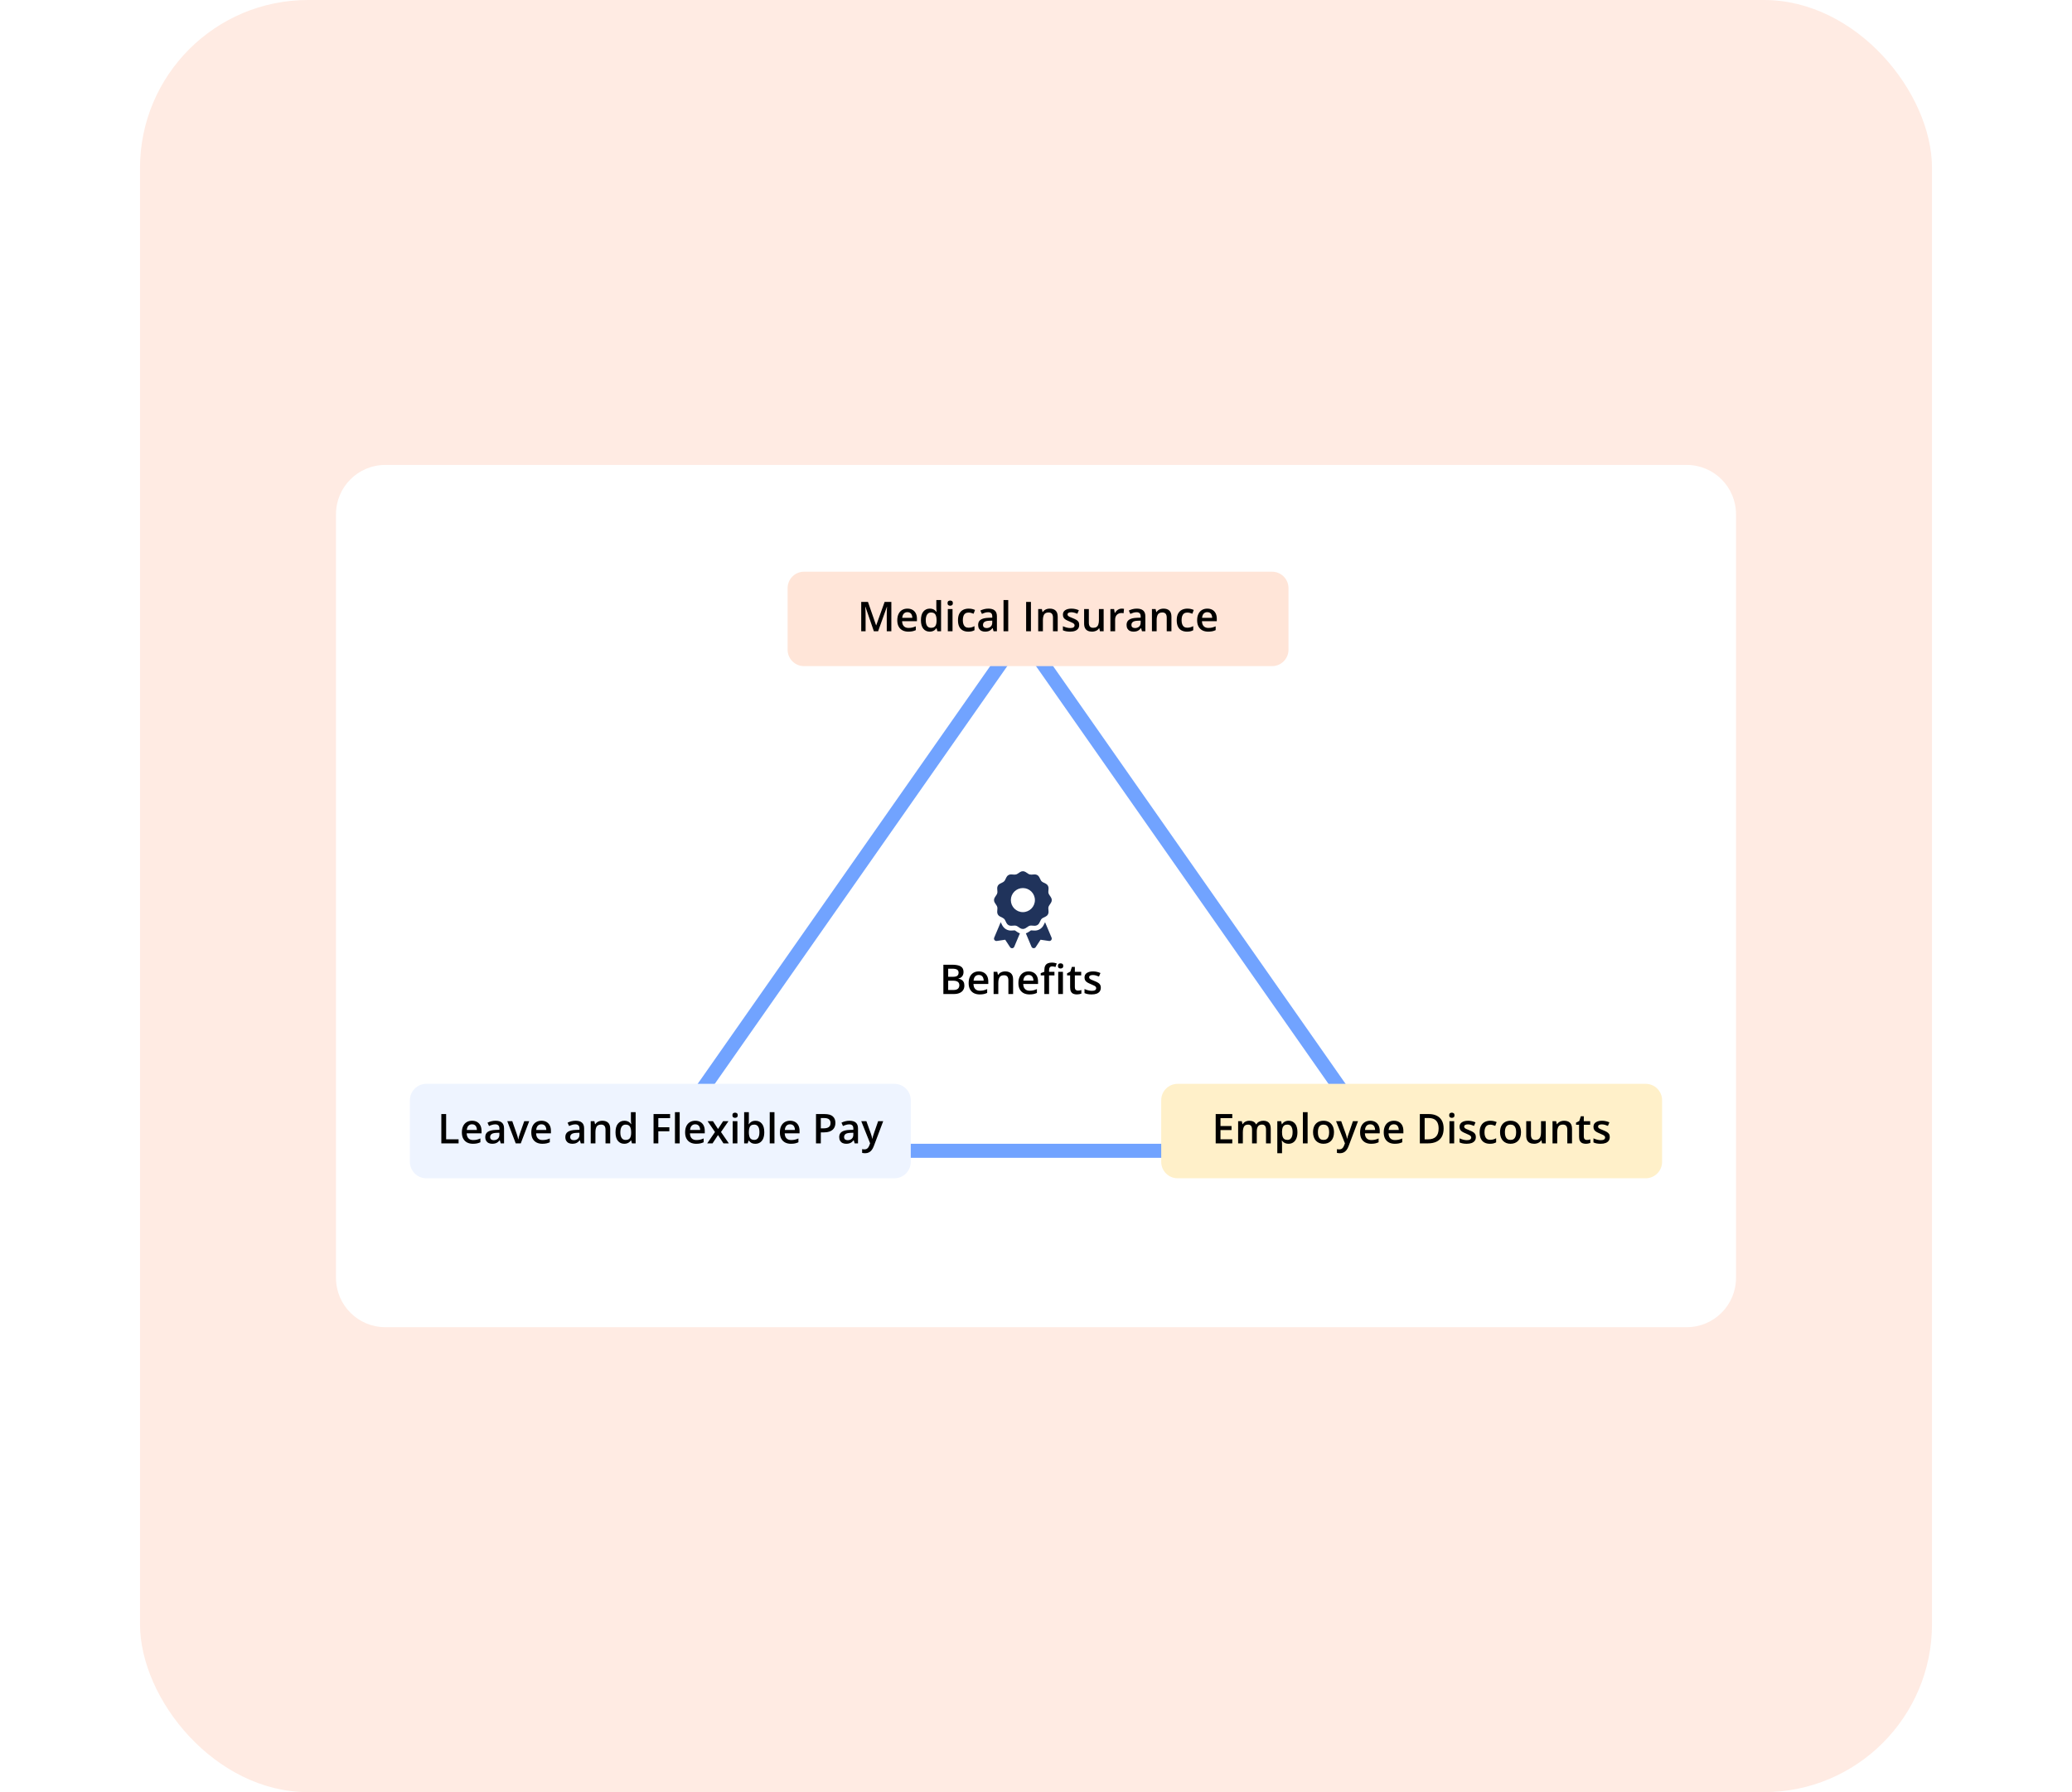
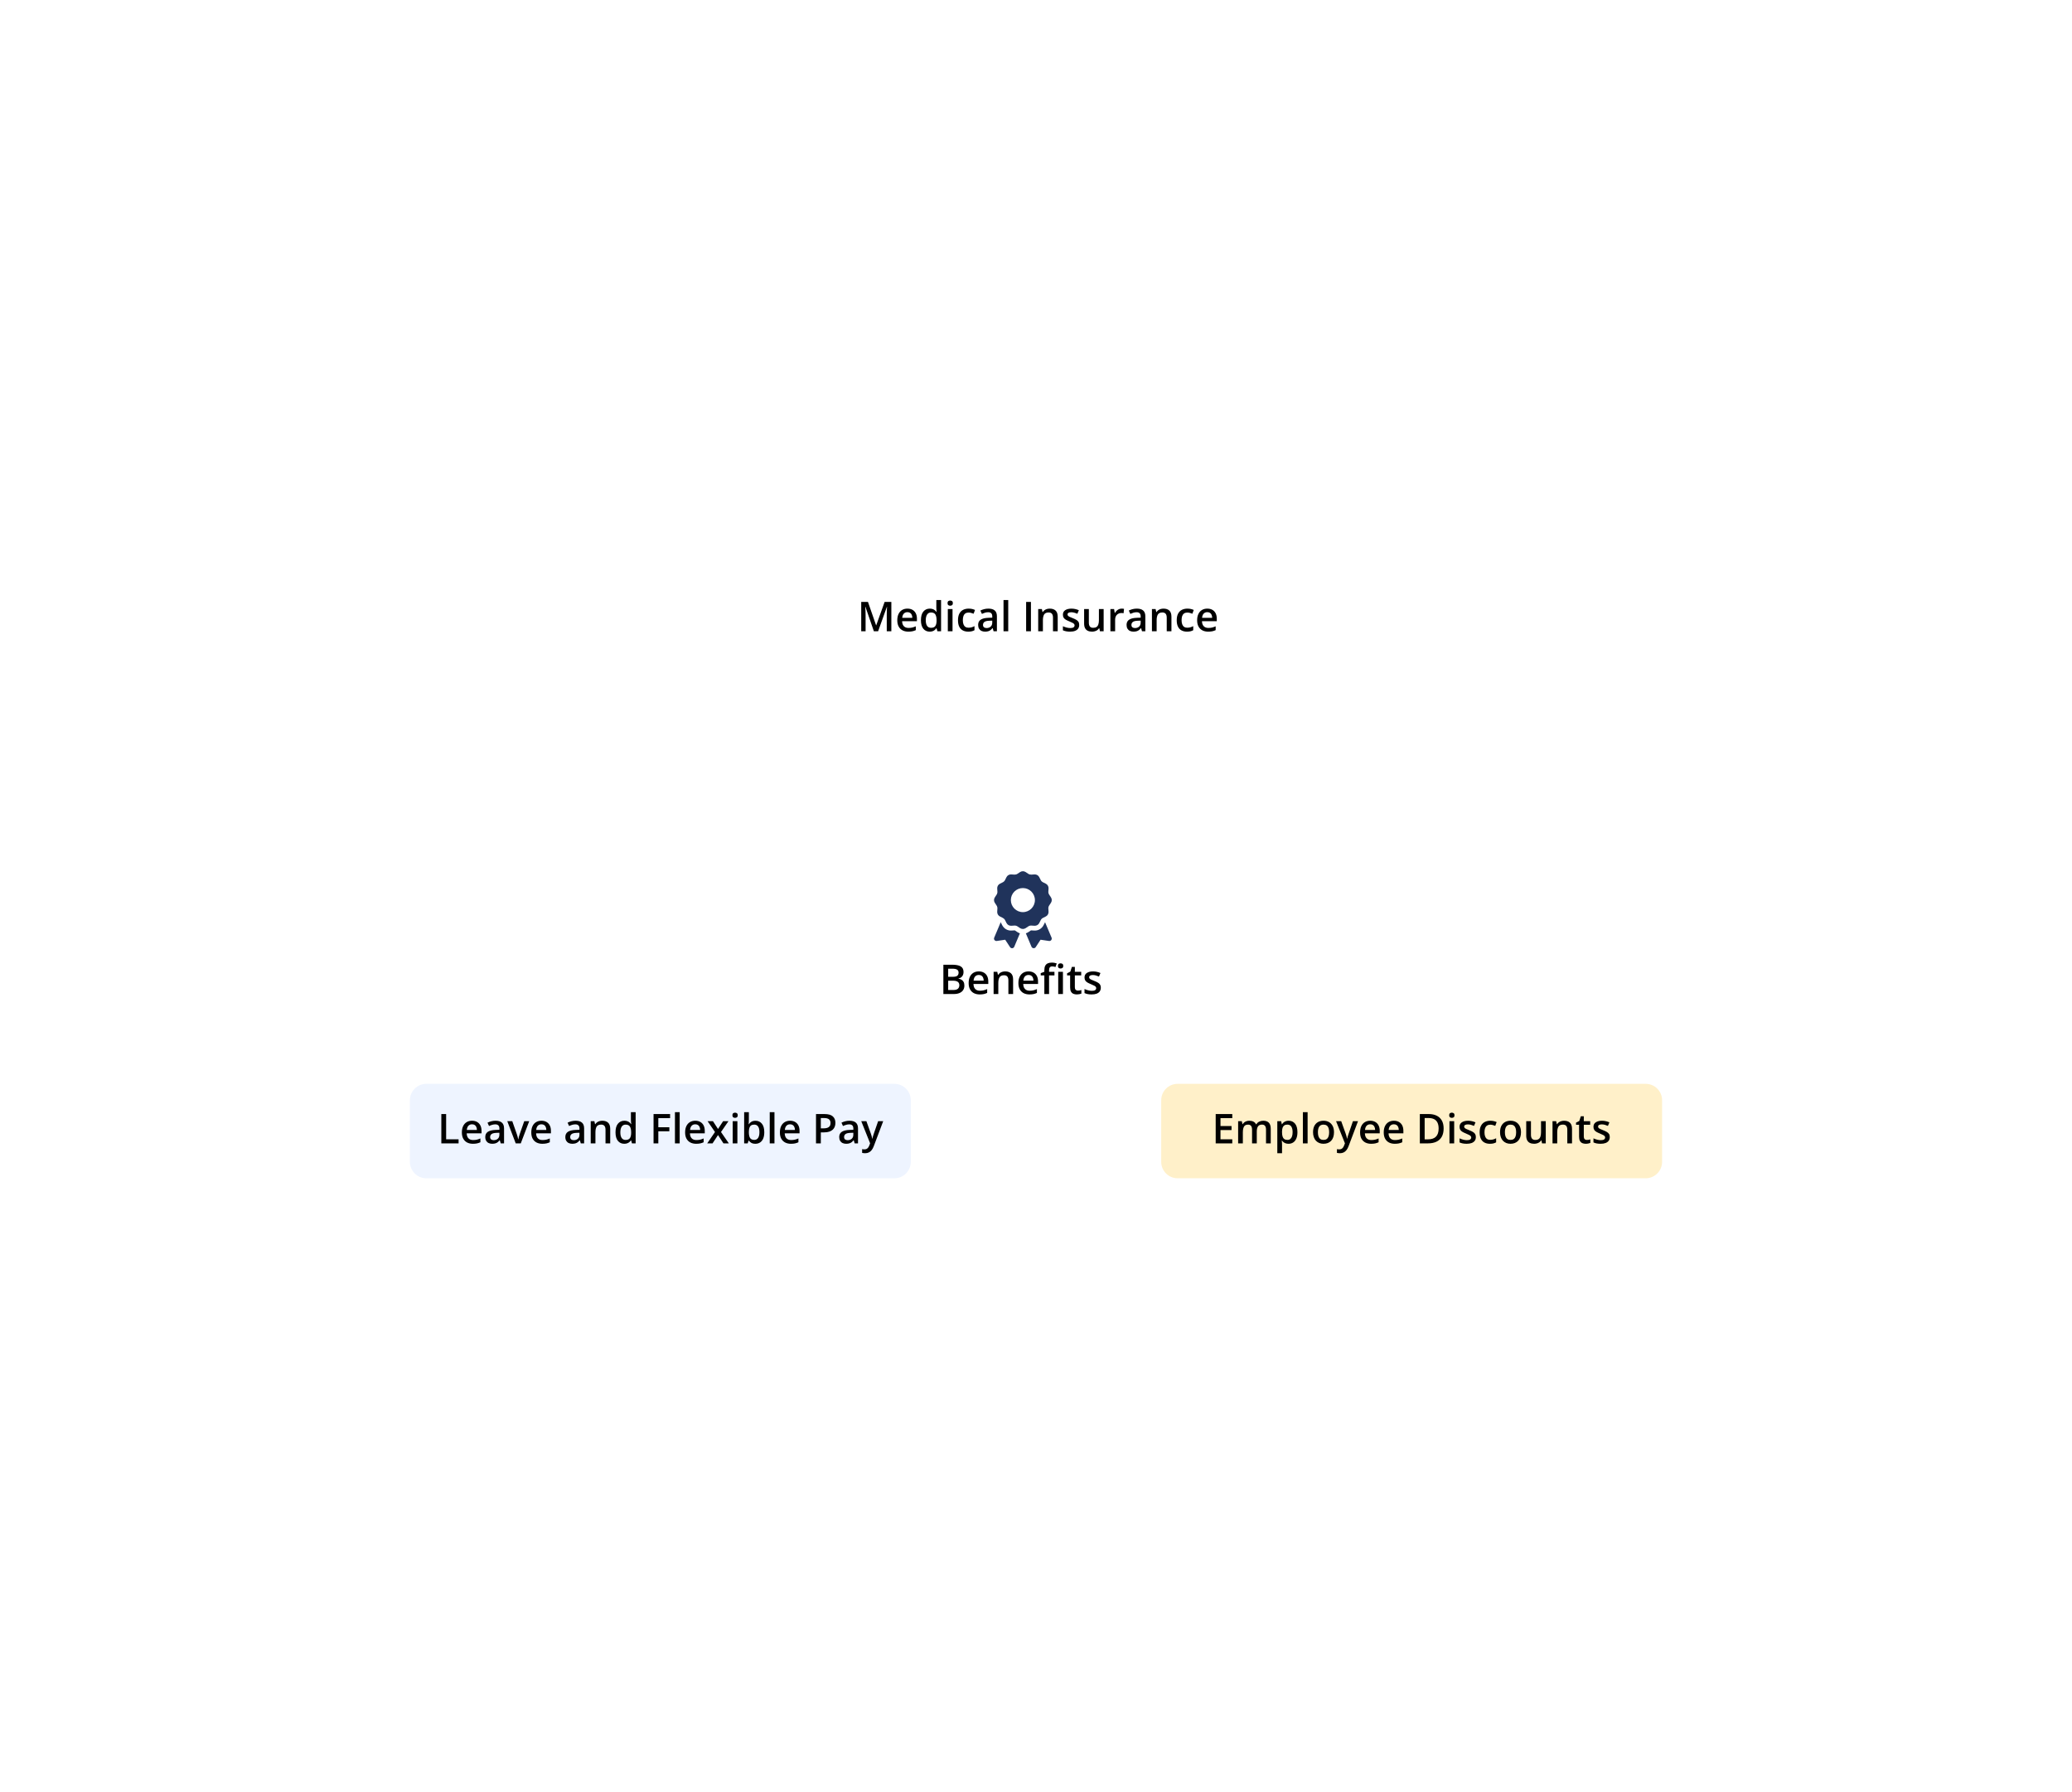
<svg xmlns="http://www.w3.org/2000/svg" width="148" height="128" viewBox="0 0 148 128" fill="none">
-   <rect x="10" width="128" height="128" rx="12" fill="#FFEBE3" />
  <g clip-path="url(#clip0_351_34792)" filter="url(#filter0_d_351_34792)">
    <path d="M120.481 33.208H27.519C25.576 33.208 24 34.783 24 36.727V91.272C24 93.216 25.576 94.792 27.519 94.792H120.481C122.424 94.792 124 93.216 124 91.272V36.727C124 34.783 122.424 33.208 120.481 33.208Z" fill="white" />
    <path d="M67.384 68.903H68.006C68.276 68.903 68.48 68.942 68.618 69.02C68.755 69.099 68.824 69.234 68.824 69.425C68.824 69.506 68.81 69.578 68.781 69.643C68.753 69.707 68.713 69.76 68.659 69.802C68.606 69.843 68.54 69.871 68.462 69.885V69.899C68.543 69.914 68.615 69.939 68.678 69.975C68.742 70.012 68.792 70.064 68.828 70.131C68.865 70.199 68.884 70.287 68.884 70.395C68.884 70.523 68.854 70.632 68.792 70.721C68.732 70.811 68.646 70.879 68.533 70.926C68.422 70.973 68.289 70.996 68.135 70.996H67.384V68.903ZM67.727 69.766H68.056C68.212 69.766 68.32 69.741 68.38 69.69C68.44 69.64 68.47 69.566 68.47 69.469C68.47 69.369 68.434 69.298 68.363 69.254C68.292 69.21 68.18 69.188 68.025 69.188H67.727V69.766ZM67.727 70.044V70.709H68.089C68.25 70.709 68.362 70.677 68.427 70.615C68.492 70.553 68.525 70.469 68.525 70.363C68.525 70.299 68.51 70.242 68.48 70.194C68.452 70.147 68.404 70.11 68.338 70.084C68.273 70.057 68.184 70.044 68.072 70.044H67.727ZM69.913 69.381C70.055 69.381 70.176 69.41 70.277 69.469C70.379 69.527 70.456 69.609 70.511 69.716C70.565 69.823 70.592 69.951 70.592 70.1V70.28H69.534C69.538 70.434 69.579 70.552 69.657 70.635C69.737 70.718 69.847 70.76 69.989 70.76C70.091 70.76 70.181 70.75 70.262 70.731C70.343 70.711 70.426 70.682 70.512 70.644V70.918C70.433 70.955 70.352 70.982 70.27 70.999C70.188 71.016 70.09 71.025 69.975 71.025C69.82 71.025 69.683 70.995 69.564 70.935C69.447 70.874 69.355 70.783 69.288 70.663C69.222 70.543 69.189 70.393 69.189 70.215C69.189 70.037 69.219 69.886 69.279 69.762C69.339 69.638 69.424 69.543 69.533 69.478C69.642 69.413 69.769 69.381 69.913 69.381ZM69.913 69.635C69.808 69.635 69.722 69.669 69.656 69.738C69.591 69.806 69.553 69.907 69.541 70.04H70.263C70.262 69.961 70.249 69.89 70.223 69.829C70.198 69.768 70.16 69.721 70.108 69.686C70.058 69.652 69.993 69.635 69.913 69.635ZM71.798 69.381C71.977 69.381 72.115 69.427 72.215 69.52C72.315 69.612 72.365 69.759 72.365 69.962V70.996H72.028V70.025C72.028 69.902 72.003 69.81 71.953 69.749C71.902 69.687 71.824 69.656 71.718 69.656C71.564 69.656 71.457 69.703 71.397 69.798C71.338 69.892 71.308 70.029 71.308 70.209V70.996H70.972V69.411H71.234L71.281 69.626H71.3C71.334 69.571 71.376 69.525 71.427 69.49C71.479 69.454 71.536 69.426 71.599 69.409C71.663 69.39 71.729 69.381 71.798 69.381ZM73.468 69.381C73.609 69.381 73.73 69.41 73.831 69.469C73.933 69.527 74.01 69.609 74.065 69.716C74.119 69.823 74.146 69.951 74.146 70.1V70.28H73.088C73.092 70.434 73.133 70.552 73.211 70.635C73.291 70.718 73.401 70.76 73.543 70.76C73.645 70.76 73.736 70.75 73.816 70.731C73.897 70.711 73.98 70.682 74.066 70.644V70.918C73.987 70.955 73.906 70.982 73.824 70.999C73.742 71.016 73.644 71.025 73.529 71.025C73.374 71.025 73.237 70.995 73.118 70.935C73.001 70.874 72.909 70.783 72.842 70.663C72.776 70.543 72.743 70.393 72.743 70.215C72.743 70.037 72.773 69.886 72.833 69.762C72.894 69.638 72.978 69.543 73.087 69.478C73.196 69.413 73.323 69.381 73.468 69.381ZM73.468 69.635C73.362 69.635 73.276 69.669 73.21 69.738C73.145 69.806 73.107 69.907 73.095 70.04H73.817C73.816 69.961 73.803 69.89 73.777 69.829C73.752 69.768 73.714 69.721 73.662 69.686C73.612 69.652 73.547 69.635 73.468 69.635ZM75.318 69.667H74.933V70.996H74.596V69.667H74.337V69.506L74.596 69.407V69.297C74.596 69.162 74.617 69.055 74.659 68.976C74.702 68.897 74.763 68.84 74.842 68.805C74.923 68.77 75.018 68.752 75.129 68.752C75.201 68.752 75.267 68.759 75.328 68.771C75.388 68.783 75.438 68.796 75.48 68.811L75.392 69.066C75.359 69.056 75.323 69.046 75.283 69.037C75.243 69.028 75.2 69.023 75.154 69.023C75.078 69.023 75.022 69.047 74.985 69.095C74.95 69.142 74.933 69.212 74.933 69.304V69.411H75.318V69.667ZM75.924 69.411V70.996H75.587V69.411H75.924ZM75.757 68.804C75.809 68.804 75.853 68.818 75.89 68.846C75.928 68.873 75.948 68.921 75.948 68.989C75.948 69.056 75.928 69.103 75.89 69.132C75.853 69.16 75.809 69.174 75.757 69.174C75.704 69.174 75.658 69.16 75.621 69.132C75.585 69.103 75.567 69.056 75.567 68.989C75.567 68.921 75.585 68.873 75.621 68.846C75.658 68.818 75.704 68.804 75.757 68.804ZM76.994 70.753C77.038 70.753 77.082 70.749 77.125 70.741C77.168 70.733 77.207 70.723 77.242 70.711V70.966C77.205 70.982 77.157 70.996 77.097 71.008C77.038 71.019 76.977 71.025 76.913 71.025C76.823 71.025 76.743 71.01 76.671 70.981C76.599 70.95 76.543 70.898 76.5 70.825C76.458 70.751 76.438 70.649 76.438 70.52V69.667H76.221V69.517L76.453 69.398L76.563 69.059H76.775V69.411H77.229V69.667H76.775V70.515C76.775 70.595 76.795 70.655 76.835 70.694C76.876 70.733 76.928 70.753 76.994 70.753ZM78.63 70.544C78.63 70.648 78.604 70.736 78.554 70.807C78.503 70.879 78.429 70.933 78.332 70.971C78.236 71.007 78.117 71.025 77.977 71.025C77.866 71.025 77.77 71.017 77.69 71.001C77.611 70.985 77.536 70.962 77.465 70.929V70.638C77.541 70.674 77.626 70.704 77.719 70.73C77.814 70.756 77.903 70.769 77.987 70.769C78.097 70.769 78.177 70.752 78.226 70.717C78.275 70.682 78.299 70.635 78.299 70.577C78.299 70.543 78.289 70.512 78.269 70.485C78.25 70.457 78.213 70.429 78.16 70.4C78.108 70.371 78.03 70.336 77.928 70.295C77.828 70.254 77.743 70.215 77.674 70.174C77.606 70.134 77.554 70.086 77.519 70.03C77.483 69.972 77.465 69.899 77.465 69.811C77.465 69.67 77.521 69.564 77.632 69.491C77.743 69.418 77.891 69.381 78.074 69.381C78.172 69.381 78.263 69.391 78.349 69.411C78.436 69.43 78.521 69.458 78.604 69.496L78.498 69.749C78.426 69.718 78.354 69.692 78.282 69.672C78.21 69.651 78.137 69.64 78.063 69.64C77.976 69.64 77.909 69.654 77.864 69.68C77.819 69.707 77.796 69.745 77.796 69.795C77.796 69.832 77.807 69.864 77.829 69.889C77.851 69.915 77.889 69.941 77.942 69.967C77.997 69.993 78.072 70.025 78.169 70.063C78.263 70.099 78.345 70.137 78.413 70.177C78.483 70.216 78.537 70.264 78.574 70.322C78.611 70.379 78.63 70.453 78.63 70.544Z" fill="black" />
-     <path d="M47.097 82.193L72.974 45.239L98.85 82.193H47.097Z" stroke="#71A3FF" />
    <path d="M63.883 77.411H30.452C29.804 77.411 29.279 77.936 29.279 78.584V82.983C29.279 83.63 29.804 84.156 30.452 84.156H63.883C64.531 84.156 65.056 83.63 65.056 82.983V78.584C65.056 77.936 64.531 77.411 63.883 77.411Z" fill="#EEF4FF" />
    <path d="M31.524 81.663V79.569H31.867V81.371H32.756V81.663H31.524ZM33.716 80.047C33.857 80.047 33.978 80.076 34.08 80.135C34.181 80.193 34.258 80.276 34.313 80.383C34.367 80.489 34.395 80.618 34.395 80.766V80.947H33.336C33.34 81.101 33.381 81.219 33.459 81.302C33.539 81.385 33.65 81.426 33.792 81.426C33.893 81.426 33.984 81.417 34.064 81.398C34.145 81.378 34.228 81.349 34.314 81.311V81.584C34.235 81.621 34.154 81.648 34.072 81.666C33.99 81.683 33.892 81.692 33.777 81.692C33.622 81.692 33.485 81.661 33.366 81.601C33.249 81.54 33.157 81.449 33.09 81.329C33.024 81.209 32.991 81.059 32.991 80.881C32.991 80.703 33.021 80.552 33.081 80.428C33.142 80.304 33.226 80.21 33.335 80.145C33.444 80.08 33.571 80.047 33.716 80.047ZM33.716 80.301C33.61 80.301 33.524 80.335 33.458 80.404C33.393 80.473 33.355 80.574 33.343 80.706H34.065C34.064 80.627 34.051 80.557 34.025 80.496C34 80.435 33.962 80.387 33.91 80.353C33.86 80.318 33.795 80.301 33.716 80.301ZM35.395 80.047C35.596 80.047 35.747 80.092 35.849 80.181C35.952 80.269 36.004 80.408 36.004 80.596V81.663H35.765L35.7 81.438H35.689C35.644 81.495 35.598 81.543 35.55 81.58C35.502 81.617 35.447 81.644 35.384 81.663C35.322 81.682 35.246 81.692 35.156 81.692C35.062 81.692 34.977 81.674 34.903 81.64C34.828 81.604 34.77 81.551 34.727 81.479C34.684 81.408 34.662 81.317 34.662 81.207C34.662 81.044 34.723 80.921 34.844 80.839C34.966 80.757 35.151 80.712 35.397 80.703L35.672 80.693V80.61C35.672 80.501 35.646 80.422 35.594 80.375C35.544 80.329 35.472 80.305 35.38 80.305C35.3 80.305 35.224 80.317 35.149 80.34C35.075 80.362 35.002 80.391 34.931 80.424L34.823 80.186C34.9 80.145 34.988 80.112 35.086 80.086C35.185 80.06 35.288 80.047 35.395 80.047ZM35.67 80.905L35.466 80.912C35.298 80.918 35.18 80.947 35.112 80.998C35.044 81.05 35.01 81.121 35.01 81.21C35.01 81.288 35.034 81.346 35.08 81.382C35.127 81.417 35.189 81.435 35.265 81.435C35.382 81.435 35.478 81.402 35.554 81.336C35.632 81.269 35.67 81.171 35.67 81.043V80.905ZM36.837 81.663L36.234 80.078H36.591L36.917 81.008C36.938 81.067 36.958 81.131 36.975 81.2C36.992 81.269 37.004 81.327 37.011 81.374H37.022C37.029 81.325 37.042 81.266 37.061 81.199C37.08 81.13 37.099 81.067 37.12 81.008L37.446 80.078H37.801L37.198 81.663H36.837ZM38.673 80.047C38.814 80.047 38.936 80.076 39.037 80.135C39.138 80.193 39.216 80.276 39.27 80.383C39.325 80.489 39.352 80.618 39.352 80.766V80.947H38.294C38.297 81.101 38.339 81.219 38.417 81.302C38.496 81.385 38.607 81.426 38.749 81.426C38.85 81.426 38.941 81.417 39.021 81.398C39.102 81.378 39.186 81.349 39.272 81.311V81.584C39.192 81.621 39.112 81.648 39.03 81.666C38.947 81.683 38.849 81.692 38.735 81.692C38.579 81.692 38.442 81.661 38.324 81.601C38.206 81.54 38.114 81.449 38.047 81.329C37.981 81.209 37.949 81.059 37.949 80.881C37.949 80.703 37.979 80.552 38.039 80.428C38.099 80.304 38.183 80.21 38.292 80.145C38.401 80.08 38.528 80.047 38.673 80.047ZM38.673 80.301C38.567 80.301 38.481 80.335 38.415 80.404C38.35 80.473 38.312 80.574 38.301 80.706H39.023C39.022 80.627 39.008 80.557 38.982 80.496C38.958 80.435 38.919 80.387 38.868 80.353C38.817 80.318 38.752 80.301 38.673 80.301ZM41.114 80.047C41.315 80.047 41.466 80.092 41.568 80.181C41.672 80.269 41.723 80.408 41.723 80.596V81.663H41.484L41.419 81.438H41.408C41.363 81.495 41.317 81.543 41.269 81.58C41.221 81.617 41.166 81.644 41.103 81.663C41.041 81.682 40.965 81.692 40.875 81.692C40.781 81.692 40.696 81.674 40.622 81.64C40.547 81.604 40.489 81.551 40.446 81.479C40.403 81.408 40.381 81.317 40.381 81.207C40.381 81.044 40.442 80.921 40.563 80.839C40.685 80.757 40.87 80.712 41.116 80.703L41.391 80.693V80.61C41.391 80.501 41.365 80.422 41.313 80.375C41.263 80.329 41.191 80.305 41.099 80.305C41.02 80.305 40.943 80.317 40.868 80.34C40.794 80.362 40.721 80.391 40.651 80.424L40.542 80.186C40.619 80.145 40.707 80.112 40.805 80.086C40.904 80.06 41.008 80.047 41.114 80.047ZM41.389 80.905L41.185 80.912C41.017 80.918 40.899 80.947 40.831 80.998C40.763 81.05 40.729 81.121 40.729 81.21C40.729 81.288 40.753 81.346 40.8 81.382C40.846 81.417 40.908 81.435 40.984 81.435C41.101 81.435 41.197 81.402 41.273 81.336C41.351 81.269 41.389 81.171 41.389 81.043V80.905ZM43.02 80.047C43.199 80.047 43.338 80.094 43.437 80.186C43.537 80.278 43.587 80.425 43.587 80.629V81.663H43.251V80.692C43.251 80.569 43.226 80.477 43.175 80.415C43.124 80.353 43.046 80.323 42.94 80.323C42.786 80.323 42.68 80.37 42.619 80.464C42.56 80.559 42.531 80.696 42.531 80.875V81.663H42.194V80.078H42.456L42.503 80.292H42.522C42.556 80.237 42.599 80.192 42.65 80.156C42.701 80.12 42.758 80.093 42.821 80.075C42.885 80.057 42.952 80.047 43.02 80.047ZM44.591 81.692C44.402 81.692 44.25 81.623 44.136 81.485C44.022 81.347 43.965 81.143 43.965 80.874C43.965 80.602 44.023 80.396 44.139 80.257C44.255 80.117 44.408 80.047 44.598 80.047C44.678 80.047 44.749 80.059 44.809 80.08C44.869 80.101 44.92 80.13 44.964 80.166C45.007 80.203 45.045 80.243 45.075 80.288H45.091C45.086 80.259 45.08 80.216 45.074 80.161C45.068 80.104 45.065 80.052 45.065 80.005V79.435H45.403V81.663H45.14L45.08 81.447H45.065C45.036 81.492 45 81.534 44.956 81.571C44.913 81.607 44.862 81.636 44.802 81.658C44.742 81.68 44.672 81.692 44.591 81.692ZM44.686 81.418C44.83 81.418 44.931 81.376 44.991 81.293C45.05 81.21 45.08 81.086 45.082 80.92V80.875C45.082 80.698 45.054 80.562 44.996 80.467C44.939 80.371 44.835 80.324 44.683 80.324C44.562 80.324 44.469 80.373 44.405 80.471C44.342 80.569 44.31 80.705 44.31 80.879C44.31 81.054 44.342 81.188 44.405 81.28C44.469 81.372 44.562 81.418 44.686 81.418ZM47.023 81.663H46.682V79.569H47.864V79.859H47.023V80.511H47.81V80.799H47.023V81.663ZM48.549 81.663H48.211V79.435H48.549V81.663ZM49.662 80.047C49.803 80.047 49.924 80.076 50.025 80.135C50.126 80.193 50.204 80.276 50.259 80.383C50.313 80.489 50.34 80.618 50.34 80.766V80.947H49.282C49.286 81.101 49.327 81.219 49.405 81.302C49.484 81.385 49.595 81.426 49.737 81.426C49.839 81.426 49.929 81.417 50.01 81.398C50.091 81.378 50.174 81.349 50.26 81.311V81.584C50.181 81.621 50.1 81.648 50.018 81.666C49.936 81.683 49.838 81.692 49.723 81.692C49.568 81.692 49.431 81.661 49.312 81.601C49.195 81.54 49.103 81.449 49.036 81.329C48.97 81.209 48.937 81.059 48.937 80.881C48.937 80.703 48.967 80.552 49.027 80.428C49.087 80.304 49.172 80.21 49.281 80.145C49.389 80.08 49.517 80.047 49.662 80.047ZM49.662 80.301C49.556 80.301 49.47 80.335 49.404 80.404C49.339 80.473 49.301 80.574 49.289 80.706H50.011C50.01 80.627 49.997 80.557 49.971 80.496C49.946 80.435 49.908 80.387 49.856 80.353C49.806 80.318 49.741 80.301 49.662 80.301ZM51.071 80.852L50.541 80.078H50.925L51.287 80.635L51.651 80.078H52.033L51.5 80.852L52.06 81.663H51.675L51.287 81.069L50.897 81.663H50.515L51.071 80.852ZM52.671 80.078V81.663H52.335V80.078H52.671ZM52.505 79.47C52.557 79.47 52.601 79.484 52.639 79.512C52.677 79.54 52.696 79.587 52.696 79.655C52.696 79.722 52.677 79.77 52.639 79.799C52.601 79.826 52.557 79.84 52.505 79.84C52.452 79.84 52.407 79.826 52.369 79.799C52.333 79.77 52.315 79.722 52.315 79.655C52.315 79.587 52.333 79.54 52.369 79.512C52.407 79.484 52.452 79.47 52.505 79.47ZM53.49 79.435V79.972C53.49 80.034 53.489 80.095 53.485 80.155C53.482 80.214 53.479 80.26 53.476 80.294H53.49C53.533 80.225 53.593 80.167 53.669 80.121C53.747 80.073 53.846 80.049 53.966 80.049C54.154 80.049 54.305 80.118 54.42 80.257C54.534 80.394 54.592 80.598 54.592 80.868C54.592 81.047 54.565 81.198 54.513 81.32C54.46 81.443 54.386 81.535 54.291 81.598C54.197 81.66 54.085 81.692 53.957 81.692C53.837 81.692 53.74 81.669 53.665 81.626C53.592 81.581 53.534 81.529 53.492 81.469H53.468L53.406 81.663H53.154V79.435H53.49ZM53.877 80.323C53.782 80.323 53.706 80.342 53.649 80.38C53.594 80.418 53.554 80.475 53.529 80.552C53.504 80.627 53.492 80.723 53.49 80.839V80.87C53.49 81.046 53.518 81.181 53.574 81.275C53.63 81.368 53.732 81.415 53.88 81.415C53.997 81.415 54.088 81.368 54.15 81.273C54.214 81.178 54.245 81.041 54.245 80.864C54.245 80.684 54.214 80.549 54.15 80.459C54.089 80.368 53.997 80.323 53.877 80.323ZM55.319 81.663H54.981V79.435H55.319V81.663ZM56.432 80.047C56.573 80.047 56.694 80.076 56.795 80.135C56.897 80.193 56.974 80.276 57.029 80.383C57.083 80.489 57.11 80.618 57.11 80.766V80.947H56.052C56.056 81.101 56.097 81.219 56.175 81.302C56.255 81.385 56.365 81.426 56.508 81.426C56.609 81.426 56.699 81.417 56.779 81.398C56.861 81.378 56.944 81.349 57.03 81.311V81.584C56.951 81.621 56.87 81.648 56.788 81.666C56.706 81.683 56.608 81.692 56.493 81.692C56.337 81.692 56.201 81.661 56.082 81.601C55.965 81.54 55.873 81.449 55.806 81.329C55.74 81.209 55.707 81.059 55.707 80.881C55.707 80.703 55.737 80.552 55.797 80.428C55.858 80.304 55.942 80.21 56.051 80.145C56.16 80.08 56.286 80.047 56.432 80.047ZM56.432 80.301C56.325 80.301 56.24 80.335 56.174 80.404C56.109 80.473 56.071 80.574 56.059 80.706H56.781C56.78 80.627 56.767 80.557 56.741 80.496C56.716 80.435 56.678 80.387 56.626 80.353C56.576 80.318 56.511 80.301 56.432 80.301ZM58.894 79.569C59.164 79.569 59.362 79.625 59.486 79.736C59.61 79.846 59.672 80.001 59.672 80.201C59.672 80.291 59.658 80.378 59.629 80.46C59.602 80.541 59.555 80.613 59.492 80.676C59.428 80.738 59.343 80.787 59.238 80.824C59.134 80.86 59.006 80.878 58.853 80.878H58.63V81.663H58.286V79.569H58.894ZM58.872 79.854H58.63V80.592H58.817C58.925 80.592 59.017 80.579 59.092 80.555C59.167 80.529 59.225 80.488 59.264 80.433C59.303 80.377 59.323 80.304 59.323 80.214C59.323 80.092 59.286 80.002 59.212 79.943C59.14 79.884 59.026 79.854 58.872 79.854ZM60.677 80.047C60.878 80.047 61.029 80.092 61.131 80.181C61.234 80.269 61.286 80.408 61.286 80.596V81.663H61.047L60.982 81.438H60.971C60.926 81.495 60.88 81.543 60.832 81.58C60.784 81.617 60.729 81.644 60.666 81.663C60.604 81.682 60.528 81.692 60.438 81.692C60.344 81.692 60.259 81.674 60.185 81.64C60.11 81.604 60.052 81.551 60.008 81.479C59.966 81.408 59.944 81.317 59.944 81.207C59.944 81.044 60.005 80.921 60.126 80.839C60.248 80.757 60.432 80.712 60.679 80.703L60.954 80.693V80.61C60.954 80.501 60.928 80.422 60.876 80.375C60.826 80.329 60.754 80.305 60.662 80.305C60.582 80.305 60.505 80.317 60.431 80.34C60.357 80.362 60.284 80.391 60.213 80.424L60.104 80.186C60.182 80.145 60.27 80.112 60.368 80.086C60.467 80.06 60.57 80.047 60.677 80.047ZM60.952 80.905L60.748 80.912C60.58 80.918 60.462 80.947 60.394 80.998C60.326 81.05 60.292 81.121 60.292 81.21C60.292 81.288 60.316 81.346 60.362 81.382C60.409 81.417 60.471 81.435 60.547 81.435C60.663 81.435 60.76 81.402 60.836 81.336C60.913 81.269 60.952 81.171 60.952 81.043V80.905ZM61.518 80.078H61.885L62.209 80.983C62.224 81.024 62.237 81.064 62.248 81.104C62.26 81.143 62.271 81.182 62.279 81.22C62.289 81.258 62.297 81.297 62.302 81.335H62.311C62.321 81.285 62.334 81.23 62.351 81.169C62.369 81.107 62.389 81.044 62.411 80.983L62.724 80.078H63.086L62.406 81.88C62.366 81.984 62.318 82.071 62.261 82.144C62.205 82.217 62.138 82.273 62.06 82.31C61.983 82.348 61.895 82.367 61.796 82.367C61.748 82.367 61.706 82.365 61.671 82.359C61.636 82.354 61.606 82.349 61.581 82.343V82.074C61.601 82.079 61.626 82.083 61.657 82.087C61.687 82.09 61.719 82.092 61.751 82.092C61.811 82.092 61.863 82.08 61.907 82.057C61.951 82.032 61.988 81.999 62.019 81.955C62.05 81.912 62.075 81.863 62.095 81.807L62.151 81.658L61.518 80.078Z" fill="black" />
    <path d="M117.548 77.411H84.117C83.469 77.411 82.944 77.936 82.944 78.584V82.983C82.944 83.63 83.469 84.156 84.117 84.156H117.548C118.196 84.156 118.721 83.63 118.721 82.983V78.584C118.721 77.936 118.196 77.411 117.548 77.411Z" fill="#FFF0C9" />
    <path d="M88.02 81.663H86.835V79.569H88.02V79.859H87.178V80.427H87.967V80.715H87.178V81.372H88.02V81.663ZM90.23 80.047C90.407 80.047 90.541 80.093 90.63 80.185C90.721 80.276 90.767 80.424 90.767 80.626V81.663H90.43V80.686C90.43 80.566 90.407 80.475 90.36 80.414C90.313 80.353 90.242 80.323 90.147 80.323C90.013 80.323 89.916 80.365 89.857 80.451C89.799 80.536 89.77 80.66 89.77 80.822V81.663H89.433V80.686C89.433 80.606 89.423 80.539 89.402 80.486C89.382 80.431 89.351 80.391 89.309 80.364C89.267 80.336 89.214 80.323 89.15 80.323C89.057 80.323 88.983 80.343 88.928 80.385C88.874 80.427 88.834 80.489 88.811 80.572C88.787 80.653 88.775 80.752 88.775 80.871V81.663H88.438V80.078H88.7L88.748 80.291H88.766C88.799 80.235 88.839 80.19 88.886 80.155C88.935 80.119 88.989 80.092 89.048 80.075C89.107 80.057 89.169 80.047 89.233 80.047C89.351 80.047 89.451 80.069 89.532 80.111C89.614 80.152 89.674 80.215 89.714 80.3H89.74C89.789 80.214 89.859 80.15 89.948 80.109C90.036 80.068 90.13 80.047 90.23 80.047ZM92.049 80.047C92.237 80.047 92.388 80.116 92.502 80.254C92.616 80.391 92.674 80.596 92.674 80.867C92.674 81.046 92.647 81.197 92.594 81.32C92.541 81.443 92.467 81.535 92.371 81.598C92.277 81.66 92.167 81.692 92.041 81.692C91.961 81.692 91.891 81.681 91.832 81.66C91.773 81.639 91.722 81.612 91.68 81.578C91.638 81.544 91.603 81.507 91.574 81.466H91.554C91.559 81.505 91.563 81.547 91.567 81.594C91.572 81.64 91.574 81.682 91.574 81.72V82.366H91.236V80.078H91.511L91.558 80.297H91.574C91.604 80.252 91.64 80.21 91.681 80.172C91.724 80.134 91.776 80.104 91.836 80.082C91.897 80.059 91.968 80.047 92.049 80.047ZM91.959 80.323C91.867 80.323 91.792 80.341 91.736 80.378C91.681 80.415 91.64 80.469 91.614 80.543C91.589 80.616 91.576 80.709 91.574 80.819V80.867C91.574 80.984 91.586 81.084 91.61 81.166C91.635 81.247 91.675 81.309 91.732 81.352C91.789 81.394 91.866 81.415 91.964 81.415C92.046 81.415 92.114 81.393 92.167 81.348C92.221 81.303 92.262 81.239 92.289 81.156C92.315 81.073 92.329 80.975 92.329 80.862C92.329 80.692 92.298 80.559 92.237 80.464C92.177 80.37 92.084 80.323 91.959 80.323ZM93.401 81.663H93.063V79.435H93.401V81.663ZM95.286 80.867C95.286 80.998 95.268 81.115 95.234 81.217C95.2 81.32 95.15 81.406 95.084 81.477C95.018 81.546 94.939 81.6 94.846 81.637C94.753 81.673 94.649 81.692 94.532 81.692C94.424 81.692 94.324 81.673 94.233 81.637C94.142 81.6 94.064 81.546 93.997 81.477C93.931 81.406 93.88 81.32 93.844 81.217C93.807 81.115 93.789 80.998 93.789 80.867C93.789 80.692 93.819 80.544 93.879 80.422C93.941 80.301 94.028 80.207 94.14 80.143C94.253 80.079 94.387 80.047 94.543 80.047C94.689 80.047 94.817 80.079 94.929 80.143C95.041 80.207 95.128 80.301 95.191 80.422C95.254 80.545 95.286 80.693 95.286 80.867ZM94.136 80.867C94.136 80.982 94.15 81.081 94.177 81.163C94.206 81.245 94.25 81.308 94.309 81.352C94.368 81.395 94.445 81.416 94.538 81.416C94.632 81.416 94.708 81.395 94.767 81.352C94.826 81.308 94.87 81.245 94.898 81.163C94.925 81.081 94.939 80.982 94.939 80.867C94.939 80.751 94.925 80.653 94.898 80.573C94.87 80.492 94.826 80.43 94.767 80.388C94.708 80.345 94.631 80.324 94.537 80.324C94.397 80.324 94.296 80.371 94.232 80.464C94.168 80.558 94.136 80.692 94.136 80.867ZM95.433 80.078H95.8L96.125 80.983C96.139 81.024 96.152 81.064 96.163 81.104C96.176 81.143 96.186 81.182 96.195 81.22C96.204 81.258 96.212 81.297 96.218 81.335H96.226C96.236 81.285 96.249 81.23 96.267 81.169C96.285 81.107 96.305 81.044 96.327 80.983L96.639 80.078H97.001L96.321 81.88C96.282 81.984 96.233 82.071 96.176 82.144C96.12 82.217 96.053 82.273 95.976 82.31C95.898 82.348 95.81 82.367 95.711 82.367C95.663 82.367 95.622 82.365 95.586 82.359C95.551 82.354 95.521 82.349 95.496 82.343V82.074C95.516 82.079 95.541 82.083 95.572 82.087C95.603 82.09 95.634 82.092 95.667 82.092C95.727 82.092 95.779 82.08 95.823 82.057C95.867 82.032 95.904 81.999 95.934 81.955C95.965 81.912 95.99 81.863 96.01 81.807L96.066 81.658L95.433 80.078ZM97.873 80.047C98.014 80.047 98.135 80.076 98.237 80.135C98.338 80.193 98.416 80.276 98.47 80.383C98.525 80.489 98.552 80.618 98.552 80.766V80.947H97.493C97.497 81.101 97.538 81.219 97.617 81.302C97.696 81.385 97.807 81.426 97.949 81.426C98.05 81.426 98.141 81.417 98.221 81.398C98.302 81.378 98.386 81.349 98.472 81.311V81.584C98.392 81.621 98.312 81.648 98.23 81.666C98.147 81.683 98.049 81.692 97.935 81.692C97.779 81.692 97.642 81.661 97.524 81.601C97.406 81.54 97.314 81.449 97.247 81.329C97.181 81.209 97.149 81.059 97.149 80.881C97.149 80.703 97.179 80.552 97.239 80.428C97.299 80.304 97.383 80.21 97.492 80.145C97.601 80.08 97.728 80.047 97.873 80.047ZM97.873 80.301C97.767 80.301 97.681 80.335 97.615 80.404C97.55 80.473 97.512 80.574 97.501 80.706H98.223C98.221 80.627 98.208 80.557 98.182 80.496C98.157 80.435 98.119 80.387 98.068 80.353C98.017 80.318 97.952 80.301 97.873 80.301ZM99.563 80.047C99.704 80.047 99.825 80.076 99.926 80.135C100.028 80.193 100.106 80.276 100.16 80.383C100.214 80.489 100.241 80.618 100.241 80.766V80.947H99.183C99.187 81.101 99.228 81.219 99.306 81.302C99.386 81.385 99.496 81.426 99.639 81.426C99.74 81.426 99.831 81.417 99.911 81.398C99.992 81.378 100.075 81.349 100.161 81.311V81.584C100.082 81.621 100.001 81.648 99.919 81.666C99.837 81.683 99.739 81.692 99.624 81.692C99.469 81.692 99.332 81.661 99.213 81.601C99.096 81.54 99.004 81.449 98.937 81.329C98.871 81.209 98.838 81.059 98.838 80.881C98.838 80.703 98.868 80.552 98.928 80.428C98.989 80.304 99.073 80.21 99.182 80.145C99.291 80.08 99.418 80.047 99.563 80.047ZM99.563 80.301C99.457 80.301 99.371 80.335 99.305 80.404C99.24 80.473 99.202 80.574 99.19 80.706H99.912C99.911 80.627 99.898 80.557 99.872 80.496C99.847 80.435 99.809 80.387 99.757 80.353C99.707 80.318 99.642 80.301 99.563 80.301ZM103.117 80.596C103.117 80.832 103.073 81.029 102.985 81.187C102.897 81.345 102.77 81.464 102.603 81.544C102.435 81.623 102.234 81.663 101.999 81.663H101.417V79.569H102.061C102.278 79.569 102.465 79.609 102.623 79.687C102.78 79.764 102.902 79.879 102.988 80.032C103.074 80.183 103.117 80.371 103.117 80.596ZM102.759 80.606C102.759 80.434 102.732 80.293 102.677 80.182C102.624 80.072 102.545 79.989 102.44 79.936C102.335 79.882 102.207 79.854 102.054 79.854H101.761V81.375H102.004C102.257 81.375 102.446 81.311 102.571 81.181C102.696 81.053 102.759 80.861 102.759 80.606ZM103.87 80.078V81.663H103.533V80.078H103.87ZM103.704 79.47C103.755 79.47 103.8 79.484 103.837 79.512C103.875 79.54 103.894 79.587 103.894 79.655C103.894 79.722 103.875 79.77 103.837 79.799C103.8 79.826 103.755 79.84 103.704 79.84C103.65 79.84 103.605 79.826 103.568 79.799C103.531 79.77 103.513 79.722 103.513 79.655C103.513 79.587 103.531 79.54 103.568 79.512C103.605 79.484 103.65 79.47 103.704 79.47ZM105.418 81.21C105.418 81.314 105.393 81.402 105.342 81.474C105.291 81.545 105.217 81.6 105.12 81.637C105.023 81.673 104.905 81.692 104.765 81.692C104.654 81.692 104.559 81.683 104.479 81.667C104.399 81.652 104.324 81.628 104.254 81.595V81.305C104.329 81.34 104.413 81.371 104.507 81.396C104.602 81.422 104.691 81.435 104.775 81.435C104.886 81.435 104.965 81.418 105.014 81.383C105.063 81.348 105.087 81.301 105.087 81.243C105.087 81.209 105.077 81.178 105.057 81.152C105.038 81.124 105.001 81.096 104.948 81.067C104.896 81.037 104.818 81.002 104.716 80.961C104.616 80.921 104.531 80.881 104.463 80.841C104.394 80.801 104.342 80.752 104.307 80.696C104.271 80.639 104.254 80.566 104.254 80.477C104.254 80.337 104.309 80.231 104.42 80.158C104.531 80.084 104.679 80.047 104.862 80.047C104.96 80.047 105.051 80.057 105.137 80.078C105.224 80.097 105.309 80.125 105.392 80.162L105.286 80.415C105.214 80.384 105.143 80.358 105.07 80.338C104.998 80.317 104.925 80.307 104.851 80.307C104.764 80.307 104.698 80.32 104.652 80.347C104.607 80.374 104.584 80.412 104.584 80.461C104.584 80.499 104.595 80.53 104.617 80.556C104.639 80.582 104.677 80.607 104.73 80.633C104.785 80.659 104.86 80.691 104.957 80.729C105.051 80.765 105.133 80.803 105.201 80.844C105.271 80.883 105.325 80.931 105.362 80.988C105.399 81.045 105.418 81.12 105.418 81.21ZM106.42 81.692C106.27 81.692 106.14 81.662 106.031 81.604C105.921 81.546 105.836 81.457 105.777 81.336C105.718 81.216 105.689 81.063 105.689 80.878C105.689 80.685 105.721 80.528 105.786 80.406C105.851 80.283 105.94 80.193 106.055 80.135C106.17 80.076 106.303 80.047 106.452 80.047C106.546 80.047 106.632 80.057 106.708 80.076C106.785 80.094 106.851 80.117 106.904 80.143L106.804 80.413C106.746 80.389 106.686 80.369 106.625 80.353C106.564 80.336 106.505 80.328 106.449 80.328C106.356 80.328 106.279 80.349 106.217 80.39C106.156 80.431 106.11 80.492 106.079 80.573C106.05 80.654 106.035 80.755 106.035 80.875C106.035 80.992 106.05 81.09 106.081 81.17C106.111 81.249 106.157 81.31 106.217 81.351C106.277 81.391 106.351 81.411 106.439 81.411C106.526 81.411 106.604 81.4 106.672 81.379C106.741 81.358 106.806 81.331 106.867 81.298V81.59C106.807 81.624 106.742 81.649 106.674 81.666C106.605 81.683 106.521 81.692 106.42 81.692ZM108.643 80.867C108.643 80.998 108.625 81.115 108.591 81.217C108.557 81.32 108.506 81.406 108.44 81.477C108.375 81.546 108.296 81.6 108.203 81.637C108.11 81.673 108.006 81.692 107.889 81.692C107.78 81.692 107.681 81.673 107.59 81.637C107.499 81.6 107.421 81.546 107.354 81.477C107.288 81.406 107.237 81.32 107.201 81.217C107.164 81.115 107.146 80.998 107.146 80.867C107.146 80.692 107.176 80.544 107.236 80.422C107.297 80.301 107.384 80.207 107.497 80.143C107.61 80.079 107.744 80.047 107.899 80.047C108.045 80.047 108.174 80.079 108.286 80.143C108.398 80.207 108.485 80.301 108.548 80.422C108.611 80.545 108.643 80.693 108.643 80.867ZM107.493 80.867C107.493 80.982 107.506 81.081 107.534 81.163C107.563 81.245 107.607 81.308 107.666 81.352C107.725 81.395 107.801 81.416 107.895 81.416C107.989 81.416 108.065 81.395 108.124 81.352C108.183 81.308 108.227 81.245 108.255 81.163C108.282 81.081 108.296 80.982 108.296 80.867C108.296 80.751 108.282 80.653 108.255 80.573C108.227 80.492 108.183 80.43 108.124 80.388C108.065 80.345 107.988 80.324 107.894 80.324C107.754 80.324 107.652 80.371 107.589 80.464C107.525 80.558 107.493 80.692 107.493 80.867ZM110.411 80.078V81.663H110.146L110.1 81.449H110.082C110.048 81.504 110.006 81.549 109.954 81.585C109.903 81.621 109.845 81.647 109.782 81.664C109.719 81.682 109.653 81.692 109.583 81.692C109.464 81.692 109.362 81.671 109.277 81.631C109.193 81.59 109.128 81.527 109.084 81.442C109.039 81.357 109.016 81.248 109.016 81.113V80.078H109.354V81.05C109.354 81.173 109.379 81.265 109.429 81.326C109.479 81.387 109.557 81.418 109.663 81.418C109.766 81.418 109.847 81.397 109.907 81.355C109.967 81.313 110.009 81.251 110.034 81.169C110.06 81.087 110.073 80.986 110.073 80.867V80.078H110.411ZM111.72 80.047C111.898 80.047 112.037 80.094 112.136 80.186C112.237 80.278 112.287 80.425 112.287 80.629V81.663H111.95V80.692C111.95 80.569 111.925 80.477 111.874 80.415C111.824 80.353 111.745 80.323 111.64 80.323C111.486 80.323 111.379 80.37 111.319 80.464C111.26 80.559 111.23 80.696 111.23 80.875V81.663H110.894V80.078H111.155L111.203 80.292H111.221C111.256 80.237 111.298 80.192 111.349 80.156C111.4 80.12 111.457 80.093 111.521 80.075C111.584 80.057 111.651 80.047 111.72 80.047ZM113.348 81.419C113.392 81.419 113.435 81.415 113.478 81.408C113.521 81.399 113.56 81.389 113.596 81.378V81.632C113.558 81.649 113.51 81.663 113.451 81.674C113.392 81.686 113.33 81.692 113.266 81.692C113.176 81.692 113.096 81.677 113.024 81.647C112.952 81.616 112.896 81.564 112.854 81.491C112.812 81.417 112.791 81.316 112.791 81.186V80.334H112.574V80.183L112.806 80.065L112.917 79.725H113.129V80.078H113.583V80.334H113.129V81.181C113.129 81.262 113.149 81.321 113.189 81.361C113.229 81.4 113.282 81.419 113.348 81.419ZM114.983 81.21C114.983 81.314 114.958 81.402 114.907 81.474C114.857 81.545 114.782 81.6 114.685 81.637C114.589 81.673 114.47 81.692 114.33 81.692C114.219 81.692 114.124 81.683 114.044 81.667C113.965 81.652 113.889 81.628 113.819 81.595V81.305C113.894 81.34 113.979 81.371 114.072 81.396C114.167 81.422 114.256 81.435 114.34 81.435C114.451 81.435 114.53 81.418 114.579 81.383C114.628 81.348 114.652 81.301 114.652 81.243C114.652 81.209 114.642 81.178 114.622 81.152C114.603 81.124 114.567 81.096 114.513 81.067C114.461 81.037 114.384 81.002 114.281 80.961C114.181 80.921 114.096 80.881 114.028 80.841C113.959 80.801 113.907 80.752 113.872 80.696C113.836 80.639 113.819 80.566 113.819 80.477C113.819 80.337 113.874 80.231 113.985 80.158C114.096 80.084 114.244 80.047 114.427 80.047C114.525 80.047 114.616 80.057 114.702 80.078C114.789 80.097 114.874 80.125 114.957 80.162L114.851 80.415C114.78 80.384 114.708 80.358 114.635 80.338C114.563 80.317 114.49 80.307 114.416 80.307C114.329 80.307 114.263 80.32 114.217 80.347C114.172 80.374 114.15 80.412 114.15 80.461C114.15 80.499 114.161 80.53 114.182 80.556C114.204 80.582 114.242 80.607 114.296 80.633C114.35 80.659 114.426 80.691 114.522 80.729C114.616 80.765 114.698 80.803 114.767 80.844C114.836 80.883 114.89 80.931 114.927 80.988C114.964 81.045 114.983 81.12 114.983 81.21Z" fill="black" />
-     <path d="M90.862 40.833H57.431C56.783 40.833 56.258 41.358 56.258 42.005V46.404C56.258 47.052 56.783 47.577 57.431 47.577H90.862C91.51 47.577 92.035 47.052 92.035 46.404V42.005C92.035 41.358 91.51 40.833 90.862 40.833Z" fill="#FFE5D8" />
    <path d="M62.419 45.085L61.816 43.337H61.803C61.806 43.376 61.81 43.429 61.813 43.497C61.817 43.565 61.821 43.637 61.824 43.715C61.826 43.792 61.828 43.866 61.828 43.937V45.085H61.516V42.992H61.998L62.578 44.663H62.587L63.187 42.992H63.668V45.085H63.34V43.919C63.34 43.855 63.341 43.786 63.343 43.712C63.346 43.637 63.349 43.567 63.351 43.5C63.355 43.433 63.358 43.38 63.36 43.34H63.349L62.723 45.085H62.419ZM64.816 43.47C64.957 43.47 65.079 43.499 65.18 43.557C65.281 43.615 65.359 43.698 65.413 43.805C65.468 43.912 65.495 44.04 65.495 44.189V44.369H64.437C64.441 44.523 64.482 44.641 64.56 44.724C64.639 44.807 64.75 44.849 64.892 44.849C64.993 44.849 65.084 44.839 65.164 44.82C65.246 44.8 65.329 44.771 65.415 44.733V45.006C65.335 45.044 65.255 45.071 65.173 45.088C65.091 45.105 64.992 45.114 64.878 45.114C64.722 45.114 64.585 45.084 64.467 45.023C64.35 44.962 64.257 44.872 64.191 44.751C64.125 44.631 64.092 44.482 64.092 44.303C64.092 44.126 64.122 43.975 64.182 43.851C64.242 43.727 64.327 43.632 64.436 43.567C64.544 43.502 64.671 43.47 64.816 43.47ZM64.816 43.723C64.71 43.723 64.624 43.758 64.559 43.826C64.493 43.895 64.455 43.996 64.444 44.129H65.166C65.165 44.049 65.151 43.979 65.126 43.918C65.101 43.857 65.062 43.809 65.011 43.775C64.96 43.74 64.896 43.723 64.816 43.723ZM66.407 45.114C66.218 45.114 66.066 45.045 65.952 44.907C65.838 44.769 65.781 44.565 65.781 44.296C65.781 44.024 65.839 43.818 65.954 43.679C66.071 43.539 66.224 43.47 66.414 43.47C66.494 43.47 66.565 43.481 66.625 43.503C66.685 43.524 66.736 43.552 66.779 43.589C66.823 43.625 66.861 43.666 66.891 43.71H66.907C66.902 43.681 66.897 43.638 66.89 43.583C66.884 43.527 66.881 43.475 66.881 43.427V42.857H67.219V45.085H66.956L66.895 44.869H66.881C66.853 44.915 66.816 44.956 66.772 44.993C66.729 45.03 66.678 45.059 66.618 45.081C66.558 45.103 66.488 45.114 66.407 45.114ZM66.502 44.84C66.646 44.84 66.748 44.799 66.807 44.716C66.866 44.633 66.897 44.508 66.898 44.342V44.297C66.898 44.12 66.87 43.984 66.812 43.889C66.755 43.794 66.65 43.746 66.499 43.746C66.377 43.746 66.285 43.795 66.221 43.894C66.158 43.991 66.126 44.127 66.126 44.302C66.126 44.476 66.158 44.61 66.221 44.703C66.285 44.794 66.379 44.84 66.502 44.84ZM68.038 43.5V45.085H67.701V43.5H68.038ZM67.872 42.893C67.924 42.893 67.968 42.907 68.005 42.934C68.043 42.962 68.062 43.01 68.062 43.078C68.062 43.144 68.043 43.192 68.005 43.221C67.968 43.248 67.924 43.262 67.872 43.262C67.819 43.262 67.773 43.248 67.736 43.221C67.7 43.192 67.681 43.144 67.681 43.078C67.681 43.01 67.7 42.962 67.736 42.934C67.773 42.907 67.819 42.893 67.872 42.893ZM69.159 45.114C69.009 45.114 68.879 45.084 68.77 45.026C68.66 44.968 68.576 44.879 68.516 44.758C68.457 44.638 68.428 44.486 68.428 44.3C68.428 44.108 68.46 43.95 68.525 43.828C68.59 43.706 68.68 43.615 68.794 43.557C68.91 43.499 69.042 43.47 69.191 43.47C69.285 43.47 69.371 43.479 69.447 43.498C69.524 43.517 69.59 43.539 69.643 43.566L69.543 43.835C69.485 43.811 69.425 43.791 69.364 43.775C69.303 43.759 69.244 43.751 69.188 43.751C69.095 43.751 69.018 43.771 68.956 43.812C68.895 43.853 68.849 43.914 68.819 43.995C68.789 44.077 68.774 44.177 68.774 44.297C68.774 44.414 68.789 44.512 68.82 44.592C68.85 44.672 68.896 44.732 68.956 44.773C69.016 44.813 69.09 44.833 69.178 44.833C69.265 44.833 69.343 44.822 69.411 44.801C69.48 44.781 69.545 44.753 69.606 44.72V45.012C69.546 45.046 69.481 45.072 69.413 45.088C69.344 45.105 69.26 45.114 69.159 45.114ZM70.6 43.47C70.8 43.47 70.952 43.514 71.054 43.603C71.157 43.692 71.208 43.83 71.208 44.018V45.085H70.969L70.905 44.86H70.893C70.848 44.917 70.802 44.965 70.754 45.002C70.707 45.039 70.651 45.067 70.588 45.085C70.526 45.104 70.45 45.114 70.361 45.114C70.266 45.114 70.181 45.096 70.107 45.062C70.033 45.027 69.974 44.973 69.931 44.902C69.888 44.83 69.867 44.739 69.867 44.63C69.867 44.466 69.927 44.344 70.048 44.262C70.171 44.179 70.355 44.134 70.601 44.126L70.876 44.116V44.032C70.876 43.923 70.85 43.844 70.799 43.798C70.748 43.751 70.677 43.727 70.584 43.727C70.505 43.727 70.428 43.739 70.353 43.762C70.279 43.785 70.207 43.813 70.136 43.846L70.027 43.609C70.104 43.568 70.192 43.534 70.291 43.508C70.39 43.483 70.493 43.47 70.6 43.47ZM70.875 44.328L70.67 44.335C70.502 44.34 70.384 44.369 70.316 44.421C70.248 44.472 70.215 44.543 70.215 44.633C70.215 44.711 70.238 44.768 70.285 44.804C70.332 44.84 70.393 44.857 70.469 44.857C70.586 44.857 70.682 44.824 70.759 44.758C70.836 44.692 70.875 44.594 70.875 44.465V44.328ZM72.017 45.085H71.68V42.857H72.017V45.085ZM73.295 45.085V42.992H73.638V45.085H73.295ZM74.983 43.47C75.161 43.47 75.3 43.516 75.399 43.609C75.5 43.7 75.55 43.848 75.55 44.051V45.085H75.213V44.114C75.213 43.991 75.188 43.899 75.138 43.838C75.087 43.776 75.008 43.745 74.903 43.745C74.749 43.745 74.642 43.792 74.582 43.886C74.523 43.981 74.493 44.118 74.493 44.297V45.085H74.157V43.5H74.419L74.466 43.715H74.484C74.519 43.659 74.561 43.614 74.612 43.579C74.664 43.542 74.721 43.515 74.784 43.497C74.848 43.479 74.914 43.47 74.983 43.47ZM77.086 44.633C77.086 44.737 77.061 44.824 77.011 44.896C76.96 44.968 76.886 45.022 76.789 45.059C76.692 45.096 76.574 45.114 76.433 45.114C76.323 45.114 76.227 45.105 76.147 45.089C76.068 45.074 75.993 45.05 75.922 45.018V44.727C75.998 44.762 76.082 44.793 76.176 44.819C76.27 44.844 76.359 44.857 76.443 44.857C76.554 44.857 76.634 44.84 76.682 44.806C76.731 44.77 76.755 44.724 76.755 44.665C76.755 44.631 76.746 44.6 76.725 44.574C76.707 44.546 76.67 44.518 76.617 44.489C76.564 44.46 76.487 44.424 76.385 44.383C76.284 44.343 76.2 44.303 76.131 44.263C76.062 44.223 76.011 44.175 75.975 44.118C75.94 44.061 75.922 43.988 75.922 43.899C75.922 43.759 75.977 43.653 76.088 43.58C76.2 43.507 76.347 43.47 76.531 43.47C76.628 43.47 76.72 43.48 76.806 43.5C76.893 43.519 76.977 43.547 77.061 43.584L76.954 43.838C76.883 43.806 76.811 43.781 76.738 43.761C76.667 43.739 76.594 43.729 76.519 43.729C76.433 43.729 76.366 43.742 76.32 43.769C76.275 43.796 76.253 43.834 76.253 43.884C76.253 43.921 76.264 43.952 76.286 43.978C76.308 44.004 76.346 44.03 76.399 44.056C76.453 44.081 76.529 44.113 76.625 44.151C76.72 44.188 76.802 44.226 76.87 44.266C76.94 44.305 76.993 44.353 77.031 44.411C77.068 44.468 77.086 44.542 77.086 44.633ZM78.832 43.5V45.085H78.567L78.521 44.872H78.503C78.469 44.926 78.427 44.971 78.375 45.008C78.323 45.043 78.266 45.069 78.203 45.086C78.14 45.105 78.074 45.114 78.004 45.114C77.885 45.114 77.783 45.094 77.698 45.053C77.614 45.012 77.549 44.95 77.504 44.864C77.46 44.779 77.437 44.67 77.437 44.535V43.5H77.775V44.472C77.775 44.595 77.8 44.687 77.85 44.748C77.9 44.81 77.978 44.84 78.085 44.84C78.186 44.84 78.268 44.819 78.328 44.777C78.388 44.735 78.43 44.673 78.455 44.591C78.481 44.509 78.494 44.408 78.494 44.289V43.5H78.832ZM80.118 43.47C80.144 43.47 80.174 43.471 80.205 43.474C80.237 43.477 80.264 43.481 80.287 43.486L80.255 43.801C80.235 43.795 80.21 43.791 80.181 43.788C80.152 43.785 80.126 43.783 80.103 43.783C80.043 43.783 79.986 43.793 79.932 43.813C79.877 43.833 79.829 43.862 79.787 43.902C79.745 43.941 79.712 43.99 79.688 44.05C79.664 44.109 79.652 44.178 79.652 44.256V45.085H79.314V43.5H79.578L79.624 43.779H79.639C79.671 43.723 79.71 43.671 79.757 43.624C79.803 43.578 79.857 43.541 79.917 43.513C79.978 43.484 80.045 43.47 80.118 43.47ZM81.202 43.47C81.402 43.47 81.553 43.514 81.655 43.603C81.759 43.692 81.81 43.83 81.81 44.018V45.085H81.571L81.507 44.86H81.495C81.45 44.917 81.404 44.965 81.356 45.002C81.308 45.039 81.253 45.067 81.19 45.085C81.128 45.104 81.052 45.114 80.963 45.114C80.868 45.114 80.784 45.096 80.709 45.062C80.635 45.027 80.576 44.973 80.533 44.902C80.49 44.83 80.469 44.739 80.469 44.63C80.469 44.466 80.529 44.344 80.65 44.262C80.772 44.179 80.957 44.134 81.203 44.126L81.478 44.116V44.032C81.478 43.923 81.452 43.844 81.401 43.798C81.35 43.751 81.279 43.727 81.186 43.727C81.107 43.727 81.03 43.739 80.955 43.762C80.881 43.785 80.808 43.813 80.738 43.846L80.629 43.609C80.706 43.568 80.794 43.534 80.892 43.508C80.992 43.483 81.095 43.47 81.202 43.47ZM81.477 44.328L81.272 44.335C81.104 44.34 80.986 44.369 80.918 44.421C80.85 44.472 80.816 44.543 80.816 44.633C80.816 44.711 80.84 44.768 80.886 44.804C80.933 44.84 80.995 44.857 81.071 44.857C81.188 44.857 81.284 44.824 81.361 44.758C81.438 44.692 81.477 44.594 81.477 44.465V44.328ZM83.108 43.47C83.286 43.47 83.425 43.516 83.524 43.609C83.624 43.7 83.674 43.848 83.674 44.051V45.085H83.338V44.114C83.338 43.991 83.313 43.899 83.262 43.838C83.211 43.776 83.133 43.745 83.027 43.745C82.874 43.745 82.767 43.792 82.707 43.886C82.647 43.981 82.618 44.118 82.618 44.297V45.085H82.281V43.5H82.543L82.591 43.715H82.609C82.644 43.659 82.686 43.614 82.737 43.579C82.788 43.542 82.846 43.515 82.909 43.497C82.972 43.479 83.039 43.47 83.108 43.47ZM84.784 45.114C84.634 45.114 84.505 45.084 84.395 45.026C84.285 44.968 84.201 44.879 84.141 44.758C84.082 44.638 84.052 44.486 84.052 44.3C84.052 44.108 84.085 43.95 84.15 43.828C84.215 43.706 84.305 43.615 84.419 43.557C84.535 43.499 84.667 43.47 84.816 43.47C84.91 43.47 84.996 43.479 85.072 43.498C85.15 43.517 85.215 43.539 85.268 43.566L85.168 43.835C85.11 43.811 85.05 43.791 84.989 43.775C84.928 43.759 84.869 43.751 84.813 43.751C84.72 43.751 84.643 43.771 84.581 43.812C84.52 43.853 84.474 43.914 84.443 43.995C84.414 44.077 84.399 44.177 84.399 44.297C84.399 44.414 84.414 44.512 84.445 44.592C84.475 44.672 84.521 44.732 84.581 44.773C84.641 44.813 84.715 44.833 84.803 44.833C84.89 44.833 84.968 44.822 85.036 44.801C85.105 44.781 85.17 44.753 85.231 44.72V45.012C85.171 45.046 85.106 45.072 85.038 45.088C84.969 45.105 84.885 45.114 84.784 45.114ZM86.235 43.47C86.376 43.47 86.497 43.499 86.599 43.557C86.7 43.615 86.777 43.698 86.832 43.805C86.886 43.912 86.913 44.04 86.913 44.189V44.369H85.855C85.859 44.523 85.9 44.641 85.979 44.724C86.058 44.807 86.168 44.849 86.311 44.849C86.412 44.849 86.503 44.839 86.583 44.82C86.664 44.8 86.748 44.771 86.833 44.733V45.006C86.754 45.044 86.673 45.071 86.591 45.088C86.509 45.105 86.411 45.114 86.296 45.114C86.141 45.114 86.004 45.084 85.885 45.023C85.768 44.962 85.676 44.872 85.609 44.751C85.543 44.631 85.51 44.482 85.51 44.303C85.51 44.126 85.54 43.975 85.601 43.851C85.661 43.727 85.745 43.632 85.854 43.567C85.963 43.502 86.09 43.47 86.235 43.47ZM86.235 43.723C86.129 43.723 86.043 43.758 85.977 43.826C85.912 43.895 85.874 43.996 85.862 44.129H86.584C86.583 44.049 86.57 43.979 86.544 43.918C86.519 43.857 86.481 43.809 86.43 43.775C86.379 43.74 86.314 43.723 86.235 43.723Z" fill="black" />
    <path d="M72.867 62.284C72.986 62.206 73.14 62.206 73.258 62.284L73.45 62.41C73.514 62.452 73.589 62.472 73.665 62.468L73.894 62.454C74.036 62.445 74.169 62.522 74.233 62.649L74.336 62.854C74.37 62.923 74.426 62.978 74.494 63.012L74.701 63.116C74.828 63.18 74.905 63.313 74.897 63.455L74.882 63.684C74.878 63.76 74.899 63.836 74.941 63.899L75.067 64.091C75.146 64.209 75.146 64.364 75.067 64.482L74.941 64.674C74.899 64.738 74.878 64.814 74.882 64.89L74.897 65.119C74.905 65.26 74.828 65.394 74.701 65.457L74.496 65.56C74.427 65.594 74.372 65.65 74.338 65.718L74.234 65.925C74.17 66.052 74.037 66.129 73.895 66.121L73.667 66.107C73.59 66.103 73.514 66.123 73.451 66.165L73.26 66.292C73.141 66.37 72.987 66.37 72.868 66.292L72.676 66.165C72.612 66.123 72.537 66.103 72.46 66.107L72.231 66.121C72.09 66.129 71.957 66.052 71.893 65.925L71.79 65.72C71.756 65.651 71.7 65.597 71.632 65.562L71.425 65.458C71.298 65.395 71.221 65.261 71.229 65.12L71.243 64.891C71.248 64.815 71.227 64.738 71.185 64.675L71.06 64.483C70.981 64.365 70.981 64.21 71.06 64.092L71.185 63.901C71.227 63.836 71.248 63.761 71.243 63.685L71.229 63.456C71.221 63.314 71.298 63.181 71.425 63.117L71.63 63.014C71.699 62.979 71.755 62.923 71.789 62.854L71.892 62.649C71.956 62.522 72.089 62.445 72.231 62.454L72.459 62.468C72.535 62.472 72.612 62.452 72.675 62.41L72.867 62.284ZM73.922 64.287C73.922 63.812 73.538 63.428 73.063 63.428C72.588 63.428 72.204 63.812 72.204 64.287C72.204 64.762 72.588 65.147 73.063 65.147C73.538 65.147 73.922 64.762 73.922 64.287ZM71.014 66.97L71.478 65.869C71.48 65.871 71.481 65.872 71.482 65.874L71.585 66.079C71.711 66.328 71.972 66.48 72.251 66.463L72.48 66.45C72.482 66.45 72.485 66.45 72.487 66.452L72.678 66.578C72.733 66.614 72.791 66.642 72.851 66.661L72.447 67.62C72.423 67.679 72.368 67.719 72.305 67.725C72.241 67.73 72.18 67.701 72.146 67.647L71.8 67.118L71.197 67.207C71.136 67.215 71.075 67.191 71.036 67.142C70.997 67.094 70.99 67.027 71.013 66.97H71.014ZM73.678 67.619L73.275 66.661C73.335 66.642 73.393 66.615 73.448 66.578L73.639 66.452C73.641 66.451 73.643 66.45 73.646 66.45L73.875 66.463C74.154 66.48 74.415 66.328 74.541 66.079L74.644 65.874C74.645 65.872 74.646 65.871 74.648 65.869L75.112 66.97C75.136 67.027 75.127 67.093 75.09 67.142C75.052 67.192 74.99 67.216 74.929 67.207L74.326 67.118L73.98 67.646C73.946 67.7 73.885 67.729 73.821 67.723C73.758 67.718 73.703 67.677 73.678 67.619Z" fill="#20335B" />
  </g>
  <defs>
    <filter id="filter0_d_351_34792" x="0" y="9.208" width="148" height="109.583" filterUnits="userSpaceOnUse" color-interpolation-filters="sRGB">
      <feFlood flood-opacity="0" result="BackgroundImageFix" />
      <feColorMatrix in="SourceAlpha" type="matrix" values="0 0 0 0 0 0 0 0 0 0 0 0 0 0 0 0 0 0 127 0" result="hardAlpha" />
      <feOffset />
      <feGaussianBlur stdDeviation="12" />
      <feComposite in2="hardAlpha" operator="out" />
      <feColorMatrix type="matrix" values="0 0 0 0 1 0 0 0 0 0.596 0 0 0 0 0.31 0 0 0 0.36 0" />
      <feBlend mode="normal" in2="BackgroundImageFix" result="effect1_dropShadow_351_34792" />
      <feBlend mode="normal" in="SourceGraphic" in2="effect1_dropShadow_351_34792" result="shape" />
    </filter>
    <clipPath id="clip0_351_34792">
      <rect width="100" height="61.584" fill="white" transform="translate(24 33.208)" />
    </clipPath>
  </defs>
</svg>